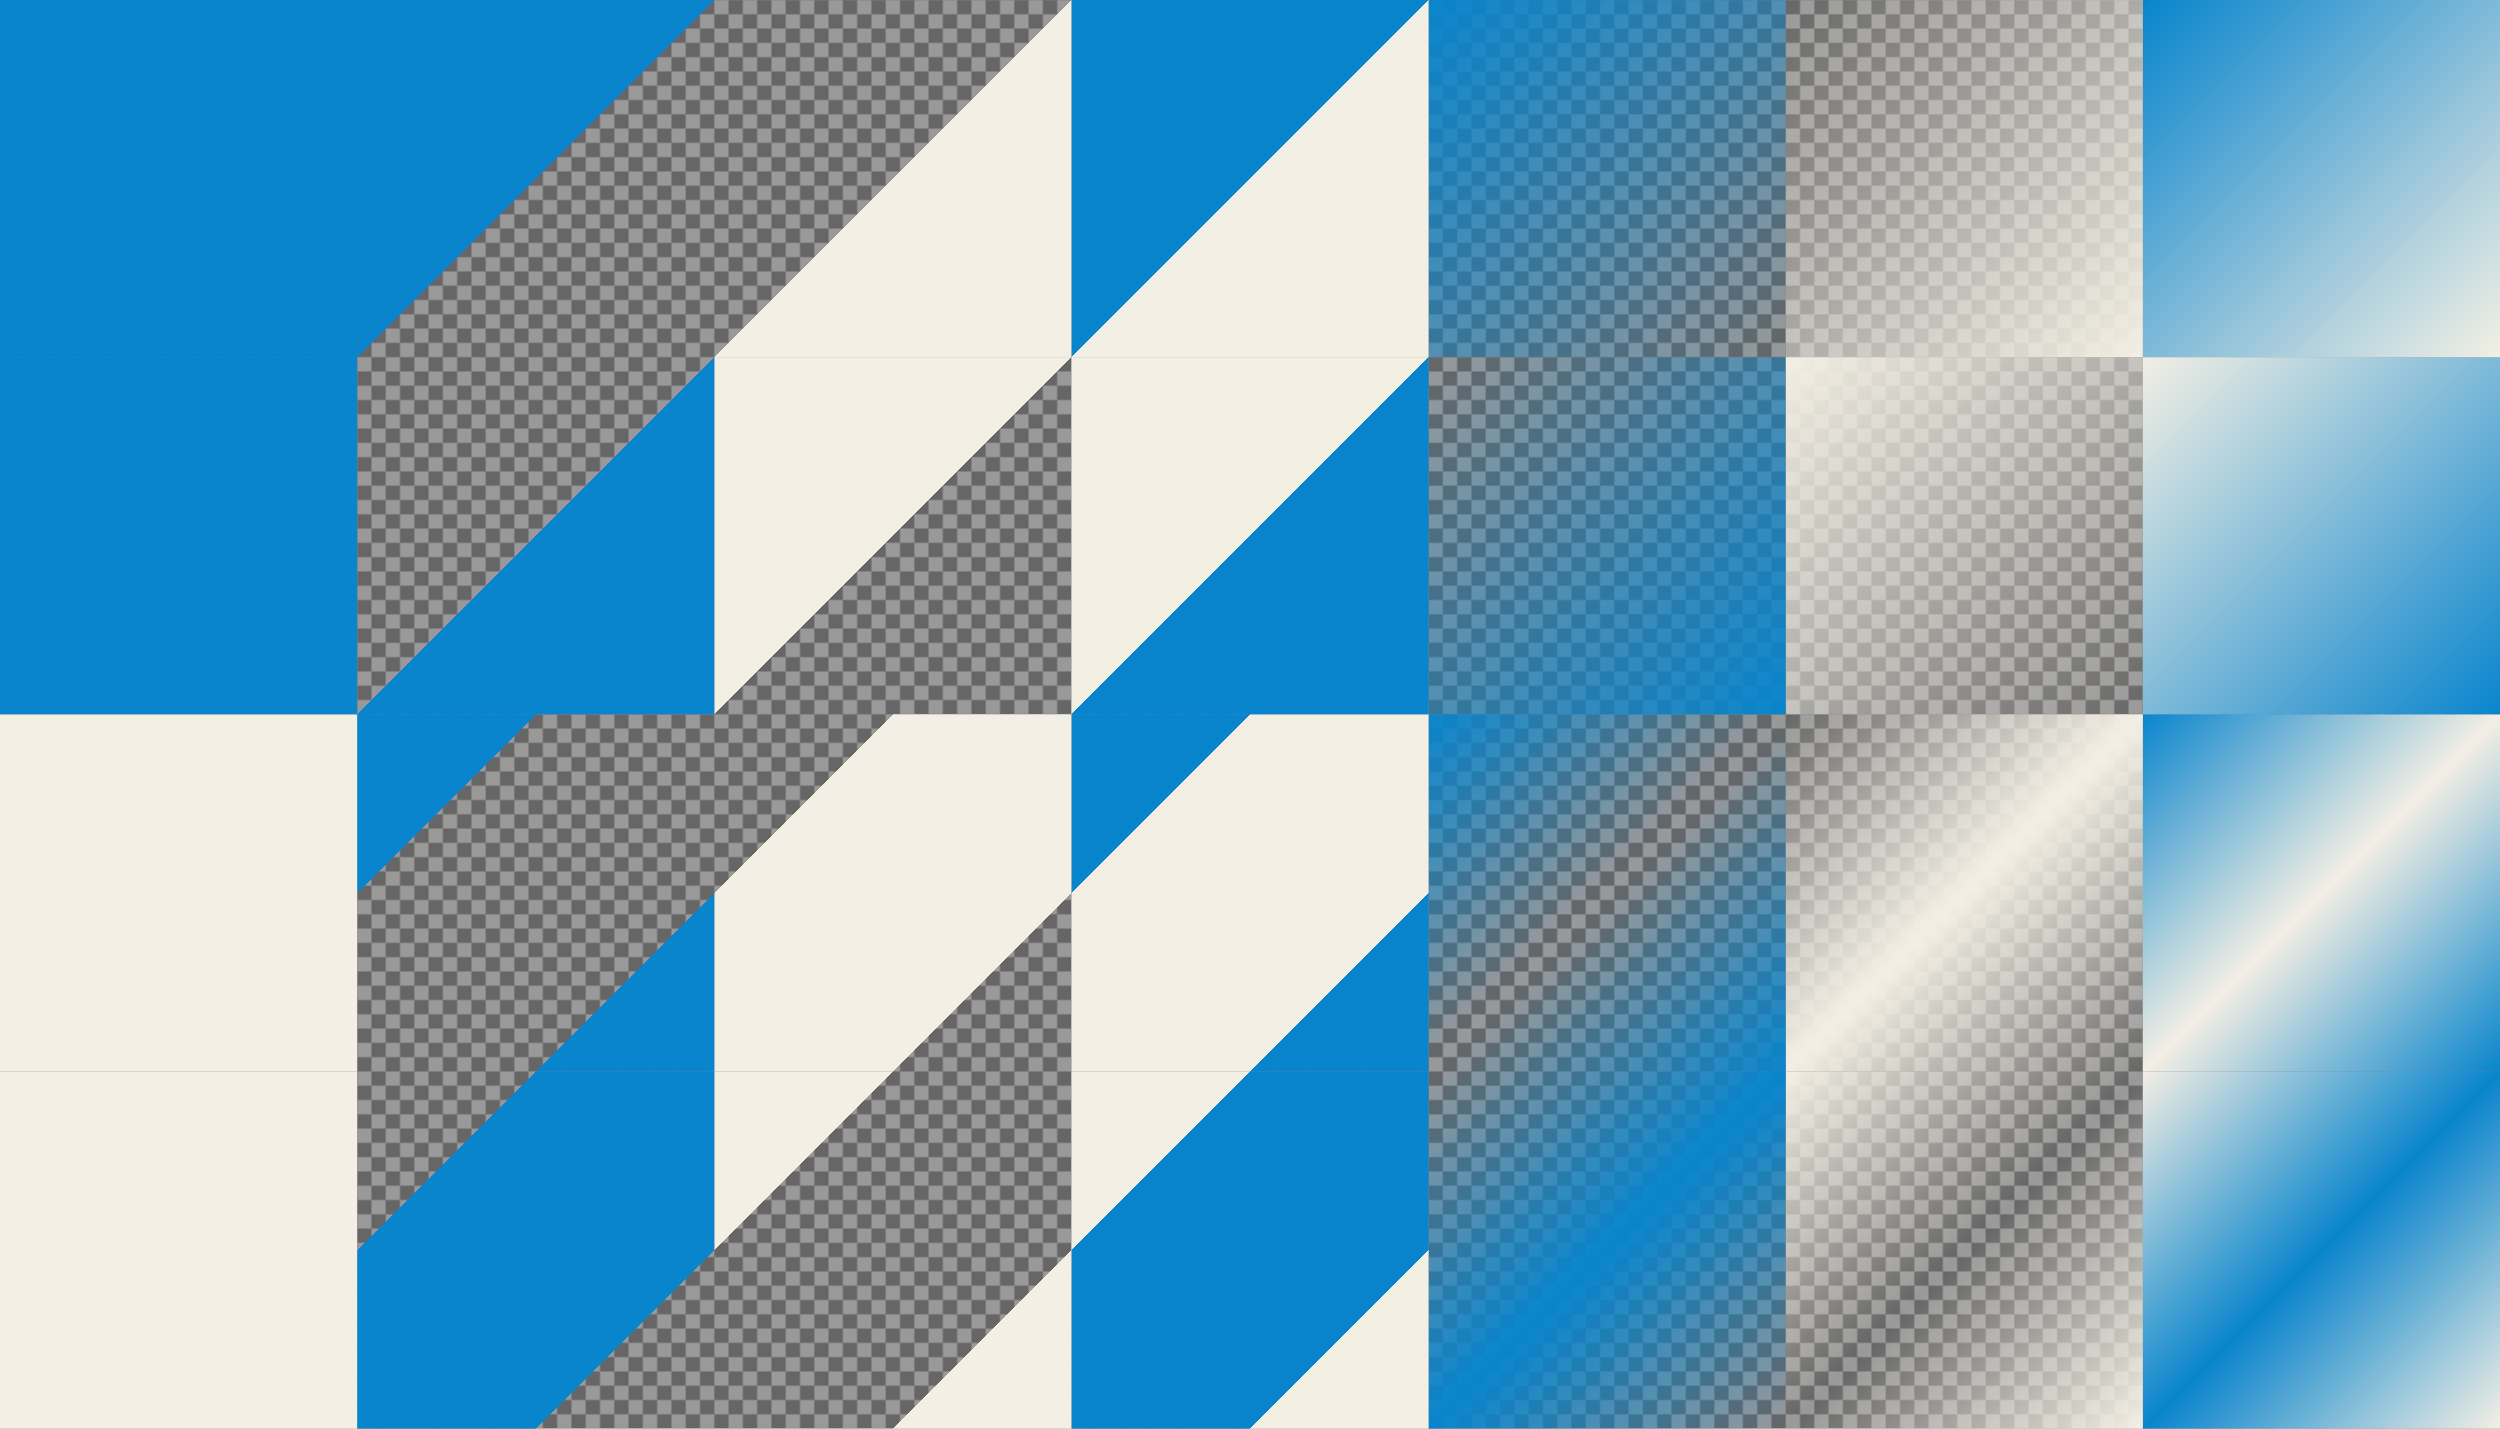
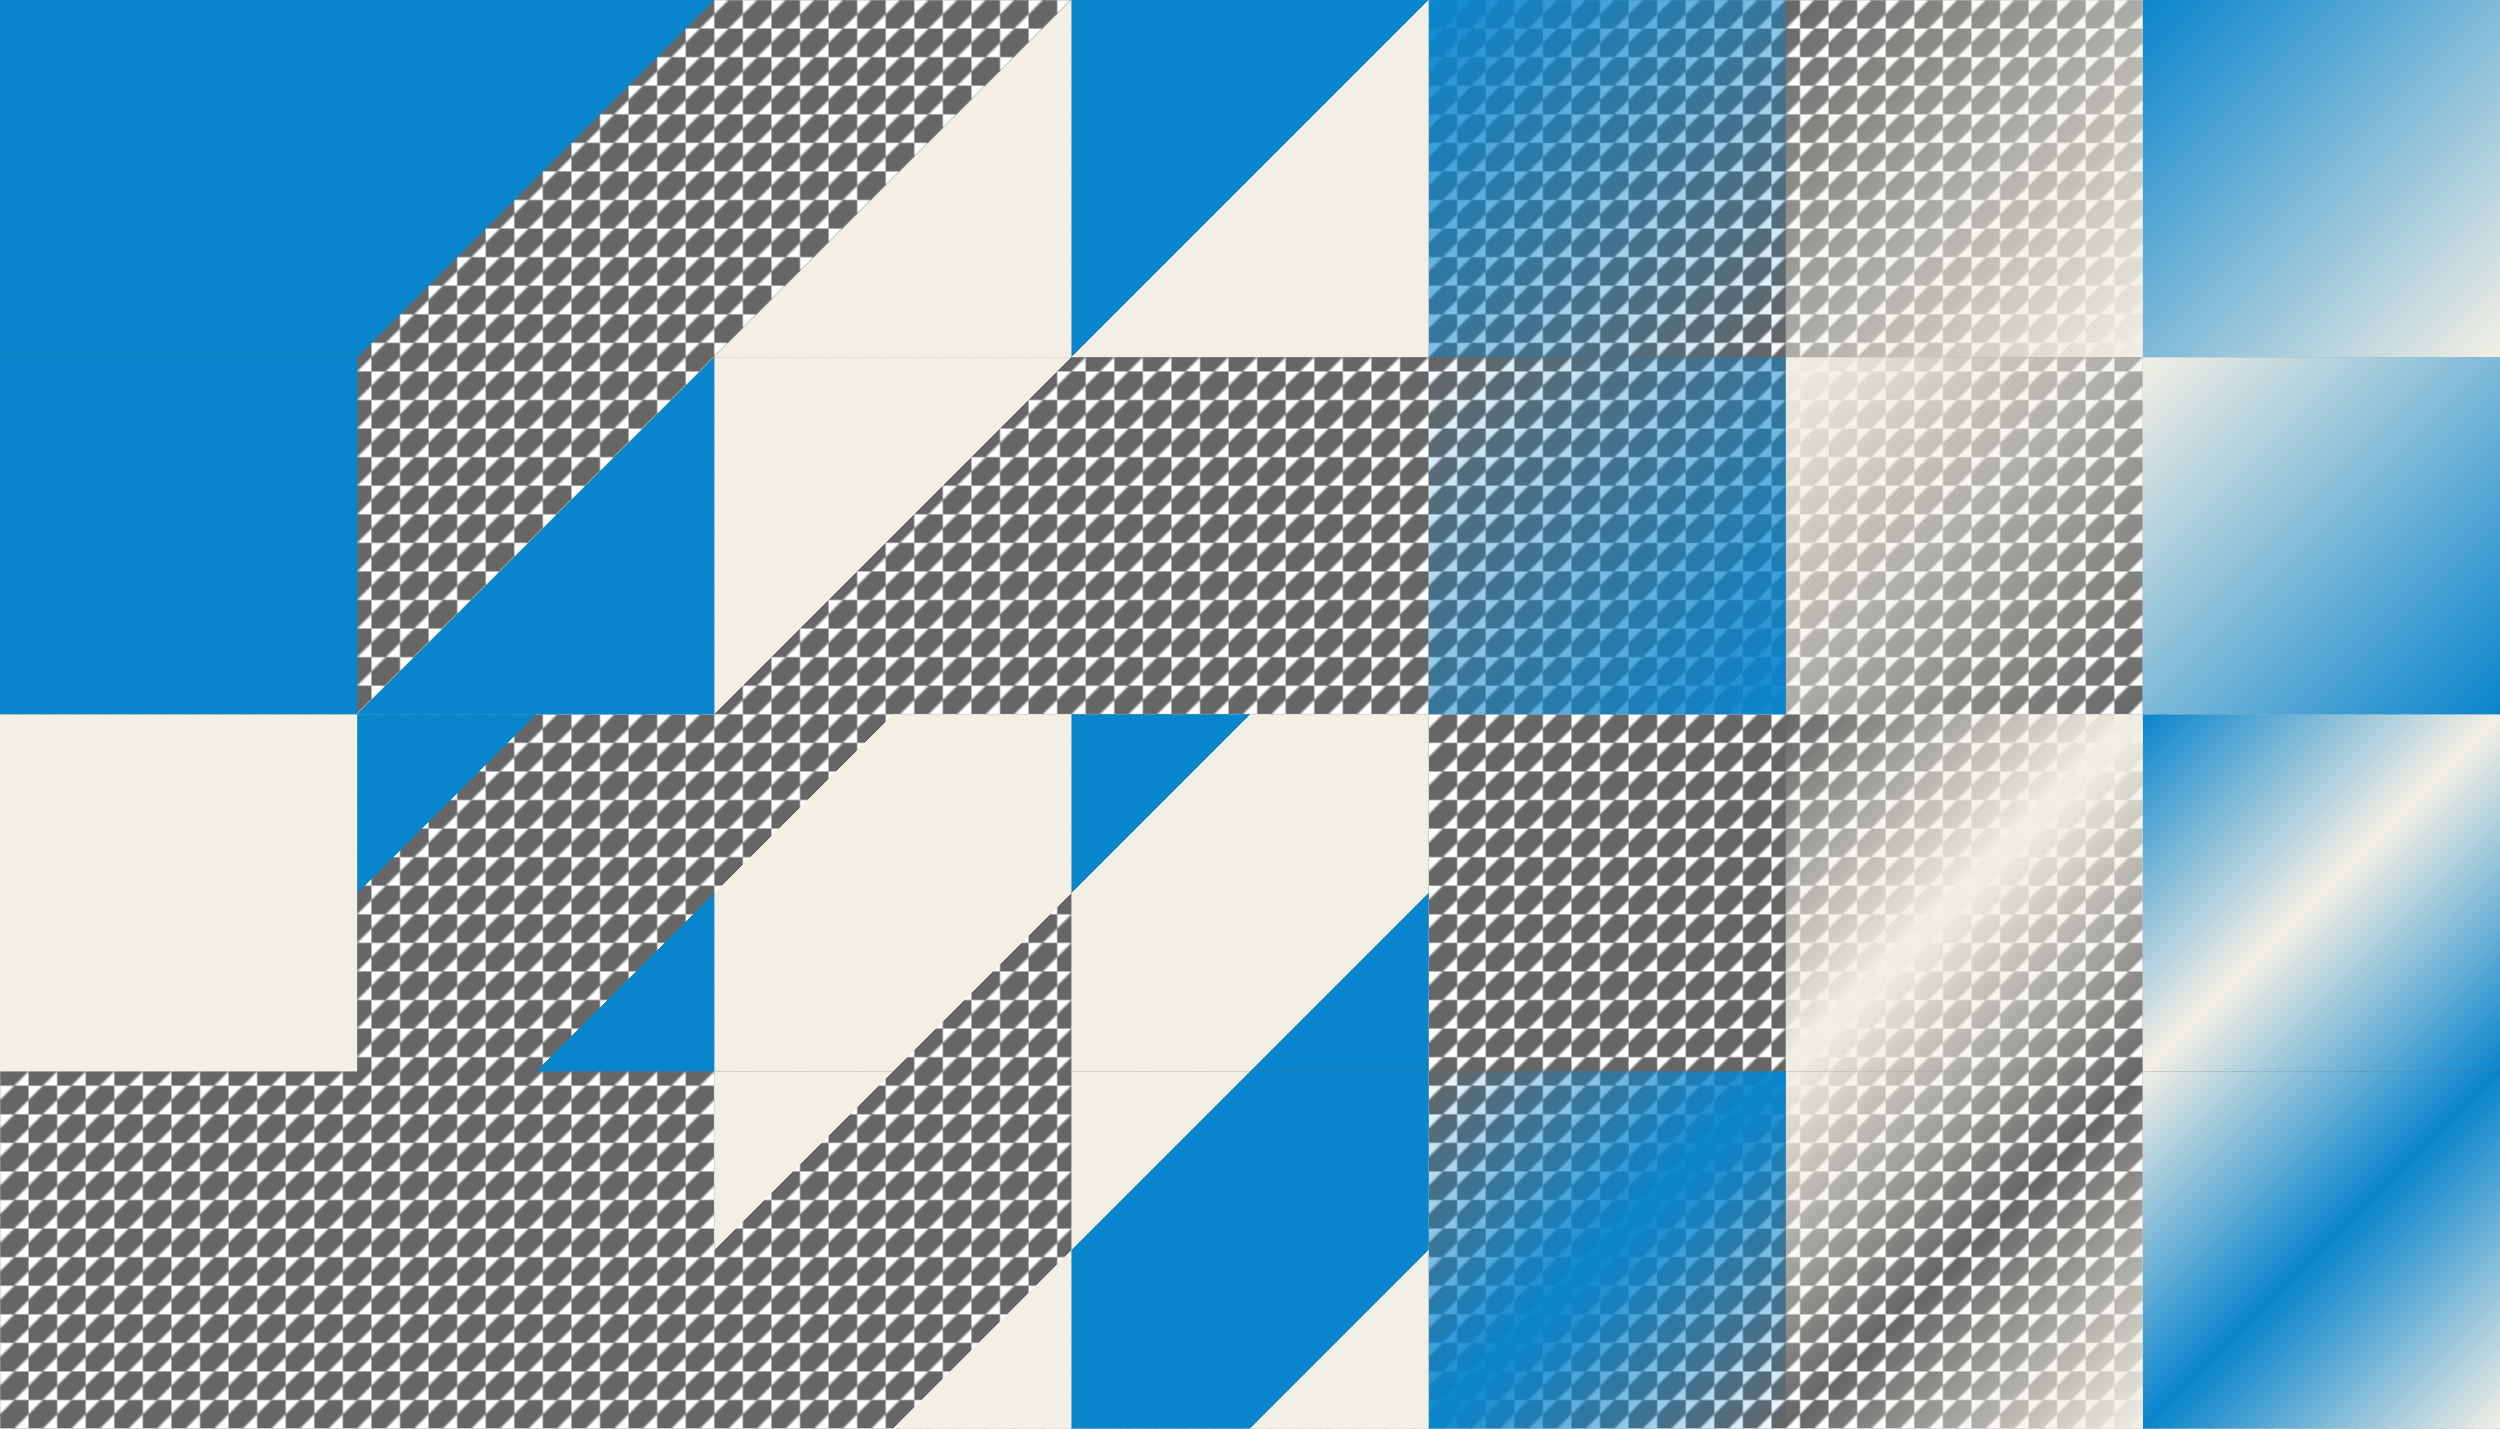
<svg xmlns="http://www.w3.org/2000/svg" xmlns:xlink="http://www.w3.org/1999/xlink" version="1.1" viewBox="0 0 1400 800">
  <defs>
    <linearGradient id="c" x1="662.38" x2="862.38" y1="1767.6" y2="1967.6" gradientTransform="translate(-462.38 -1167.6)" gradientUnits="userSpaceOnUse">
      <stop stop-color="#0985cd" stop-opacity="0" offset="0" />
      <stop stop-color="#0985cd" stop-opacity="0" offset=".25" />
      <stop stop-color="#0985cd" offset=".25" />
      <stop stop-color="#0985cd" offset=".75" />
      <stop stop-color="#0985cd" stop-opacity="0" offset=".75" />
      <stop stop-color="#0985cd" stop-opacity="0" offset="1" />
    </linearGradient>
    <linearGradient id="d" x1="862.38" x2="1062.4" y1="1767.6" y2="1967.6" gradientTransform="translate(-662.38 -1367.6)" gradientUnits="userSpaceOnUse">
      <stop stop-color="#0985cd" offset="0" />
      <stop stop-color="#0985cd" offset=".25" />
      <stop stop-color="#0985cd" stop-opacity="0" offset=".25" />
      <stop stop-color="#0985cd" stop-opacity="0" offset=".75" />
      <stop stop-color="#0985cd" offset=".75" />
      <stop stop-color="#0985cd" offset="1" />
    </linearGradient>
    <linearGradient id="e" x1="862.38" x2="1062.4" y1="1767.6" y2="1967.6" gradientTransform="translate(-62.376 -1367.6)" gradientUnits="userSpaceOnUse">
      <stop stop-color="#0985cd" offset="0" />
      <stop stop-color="#0985cd" stop-opacity="0" offset=".5" />
      <stop stop-color="#0985cd" offset="1" />
    </linearGradient>
    <linearGradient id="f" x1="662.38" x2="862.38" y1="1767.6" y2="1967.6" gradientTransform="translate(137.62 -1167.6)" gradientUnits="userSpaceOnUse">
      <stop stop-color="#0985cd" stop-opacity="0" offset="0" />
      <stop stop-color="#0985cd" offset=".5" />
      <stop stop-color="#0985cd" stop-opacity="0" offset="1" />
    </linearGradient>
    <linearGradient id="g" x1="62.376" x2="262.38" y1="1767.6" y2="1967.6" gradientTransform="translate(137.62 -1767.6)" gradientUnits="userSpaceOnUse">
      <stop stop-color="#0985cd" offset="0" />
      <stop stop-color="#0985cd" offset=".5" />
      <stop stop-color="#0985cd" stop-opacity="0" offset=".5" />
      <stop stop-color="#0985cd" stop-opacity="0" offset="1" />
    </linearGradient>
    <linearGradient id="h" x1="-137.62" x2="62.376" y1="1767.6" y2="1967.6" gradientTransform="translate(337.62 -1567.6)" gradientUnits="userSpaceOnUse">
      <stop stop-color="#0985cd" stop-opacity="0" offset="0" />
      <stop stop-color="#0985cd" stop-opacity="0" offset=".5" />
      <stop stop-color="#0985cd" offset=".5" />
      <stop stop-color="#0985cd" offset="1" />
    </linearGradient>
    <linearGradient id="i" x1="-337.62" x2="-137.62" y1="1767.6" y2="1967.6" gradientTransform="translate(1137.6 -1767.6)" gradientUnits="userSpaceOnUse">
      <stop stop-color="#0985cd" offset="0" />
      <stop stop-color="#0985cd" stop-opacity="0" offset="1" />
    </linearGradient>
    <linearGradient id="j" x1="-537.62" x2="-337.62" y1="1767.6" y2="1967.6" gradientTransform="translate(1337.6 -1567.6)" gradientUnits="userSpaceOnUse">
      <stop stop-color="#0985cd" stop-opacity="0" offset="0" />
      <stop stop-color="#0985cd" offset="1" />
    </linearGradient>
    <linearGradient id="k" x1="-737.62" x2="-537.62" y1="1767.6" y2="1967.6" gradientTransform="translate(737.62 -1167.6)" gradientUnits="userSpaceOnUse">
      <stop stop-color="#f3efe4" offset="0" />
      <stop stop-color="#f3efe4" offset="1" />
    </linearGradient>
    <pattern id="a" xlink:href="#b" patternTransform="translate(0 784)" />
    <pattern id="b" width="16" height="16" patternTransform="translate(0 1584)" patternUnits="userSpaceOnUse">
      <g transform="translate(0 -1584)">
        <path d="m8 1584h8v8l-8 8h-8v-8z" color="#f3efe4" color-rendering="auto" fill="#666" image-rendering="auto" shape-rendering="auto" solid-color="#f3efe4" style="isolation:auto;mix-blend-mode:normal" />
-         <path d="m16 1592v8h-8v-16h-8v8z" color="#f3efe4" color-rendering="auto" fill="#999" image-rendering="auto" shape-rendering="auto" solid-color="#f3efe4" style="isolation:auto;mix-blend-mode:normal" />
      </g>
    </pattern>
    <linearGradient id="l" x1="-737.62" x2="-537.62" y1="1767.6" y2="1967.6" gradientTransform="translate(737.62 -1567.6)" gradientUnits="userSpaceOnUse">
      <stop stop-color="#0985cd" offset="0" />
      <stop stop-color="#0985cd" offset="1" />
    </linearGradient>
    <linearGradient id="ab" x1="662.38" x2="862.38" y1="1767.6" y2="1967.6" gradientTransform="translate(337.62 -1367.6)" gradientUnits="userSpaceOnUse">
      <stop stop-color="#f3efe4" stop-opacity="0" offset="0" />
      <stop stop-color="#f3efe4" offset=".5" />
      <stop stop-color="#f3efe4" stop-opacity="0" offset="1" />
    </linearGradient>
    <linearGradient id="aa" x1="662.38" x2="862.38" y1="1767.6" y2="1967.6" gradientTransform="translate(-262.38 -1367.6)" gradientUnits="userSpaceOnUse">
      <stop stop-color="#f3efe4" stop-opacity="0" offset="0" />
      <stop stop-color="#f3efe4" stop-opacity="0" offset=".25" />
      <stop stop-color="#f3efe4" offset=".25" />
      <stop stop-color="#f3efe4" offset=".75" />
      <stop stop-color="#f3efe4" stop-opacity="0" offset=".75" />
      <stop stop-color="#f3efe4" stop-opacity="0" offset="1" />
    </linearGradient>
    <linearGradient id="z" x1="862.38" x2="1062.4" y1="1767.6" y2="1967.6" gradientTransform="translate(137.62 -1167.6)" gradientUnits="userSpaceOnUse">
      <stop stop-color="#f3efe4" offset="0" />
      <stop stop-color="#f3efe4" stop-opacity="0" offset=".5" />
      <stop stop-color="#f3efe4" offset="1" />
    </linearGradient>
    <linearGradient id="y" x1="862.38" x2="1062.4" y1="1767.6" y2="1967.6" gradientTransform="translate(-462.38 -1167.6)" gradientUnits="userSpaceOnUse">
      <stop stop-color="#f3efe4" offset="0" />
      <stop stop-color="#f3efe4" offset=".25" />
      <stop stop-color="#f3efe4" stop-opacity="0" offset=".25" />
      <stop stop-color="#f3efe4" stop-opacity="0" offset=".75" />
      <stop stop-color="#f3efe4" offset=".75" />
      <stop stop-color="#f3efe4" offset="1" />
    </linearGradient>
    <linearGradient id="x" x1="-537.62" x2="-337.62" y1="1767.6" y2="1967.6" gradientTransform="translate(1537.6 -1767.6)" gradientUnits="userSpaceOnUse">
      <stop stop-color="#f3efe4" stop-opacity="0" offset="0" />
      <stop stop-color="#f3efe4" offset="1" />
    </linearGradient>
    <linearGradient id="w" x1="-137.62" x2="62.376" y1="1767.6" y2="1967.6" gradientTransform="translate(537.62 -1767.6)" gradientUnits="userSpaceOnUse">
      <stop stop-color="#f3efe4" stop-opacity="0" offset="0" />
      <stop stop-color="#f3efe4" stop-opacity="0" offset=".5" />
      <stop stop-color="#f3efe4" offset=".5" />
      <stop stop-color="#f3efe4" offset="1" />
    </linearGradient>
    <linearGradient id="v" x1="-337.62" x2="-137.62" y1="1767.6" y2="1967.6" gradientTransform="translate(1337.6 -1567.6)" gradientUnits="userSpaceOnUse">
      <stop stop-color="#f3efe4" offset="0" />
      <stop stop-color="#f3efe4" stop-opacity="0" offset="1" />
    </linearGradient>
    <linearGradient id="u" x1="62.376" x2="262.38" y1="1767.6" y2="1967.6" gradientTransform="translate(337.62 -1567.6)" gradientUnits="userSpaceOnUse">
      <stop stop-color="#f3efe4" offset="0" />
      <stop stop-color="#f3efe4" offset=".5" />
      <stop stop-color="#f3efe4" stop-opacity="0" offset=".5" />
      <stop stop-color="#f3efe4" stop-opacity="0" offset="1" />
    </linearGradient>
    <linearGradient id="t" x1="662.38" x2="862.38" y1="1767.6" y2="1967.6" gradientTransform="translate(537.62 -1167.6)" gradientUnits="userSpaceOnUse">
      <stop stop-color="#f3efe4" offset="0" />
      <stop stop-color="#0985cd" offset=".5" />
      <stop stop-color="#f3efe4" offset="1" />
    </linearGradient>
    <linearGradient id="s" x1="662.38" x2="862.38" y1="1767.6" y2="1967.6" gradientTransform="translate(-62.376 -1167.6)" gradientUnits="userSpaceOnUse">
      <stop stop-color="#f3efe4" offset="0" />
      <stop stop-color="#f3efe4" offset=".25" />
      <stop stop-color="#0985cd" offset=".25" />
      <stop stop-color="#0985cd" offset=".75" />
      <stop stop-color="#f3efe4" offset=".75" />
      <stop stop-color="#f3efe4" offset="1" />
    </linearGradient>
    <linearGradient id="r" x1="862.38" x2="1062.4" y1="1767.6" y2="1967.6" gradientTransform="translate(337.62 -1367.6)" gradientUnits="userSpaceOnUse">
      <stop stop-color="#0985cd" offset="0" />
      <stop stop-color="#f3efe4" offset=".5" />
      <stop stop-color="#0985cd" offset="1" />
    </linearGradient>
    <linearGradient id="q" x1="862.38" x2="1062.4" y1="1767.6" y2="1967.6" gradientTransform="translate(-262.38 -1367.6)" gradientUnits="userSpaceOnUse">
      <stop stop-color="#0985cd" offset="0" />
      <stop stop-color="#0985cd" offset=".25" />
      <stop stop-color="#f3efe4" offset=".25" />
      <stop stop-color="#f3efe4" offset=".75" />
      <stop stop-color="#0985cd" offset=".75" />
      <stop stop-color="#0985cd" offset="1" />
    </linearGradient>
    <linearGradient id="p" x1="-537.62" x2="-337.62" y1="1767.6" y2="1967.6" gradientTransform="translate(1737.6 -1567.6)" gradientUnits="userSpaceOnUse">
      <stop stop-color="#f3efe4" offset="0" />
      <stop stop-color="#0985cd" offset="1" />
    </linearGradient>
    <linearGradient id="o" x1="-137.62" x2="62.376" y1="1767.6" y2="1967.6" gradientTransform="translate(737.62 -1567.6)" gradientUnits="userSpaceOnUse">
      <stop stop-color="#f3efe4" offset="0" />
      <stop stop-color="#f3efe4" offset=".5" />
      <stop stop-color="#0985cd" offset=".5" />
      <stop stop-color="#0985cd" offset="1" />
    </linearGradient>
    <linearGradient id="n" x1="-337.62" x2="-137.62" y1="1767.6" y2="1967.6" gradientTransform="translate(1537.6 -1767.6)" gradientUnits="userSpaceOnUse">
      <stop stop-color="#0985cd" offset="0" />
      <stop stop-color="#f3efe4" offset="1" />
    </linearGradient>
    <linearGradient id="m" x1="62.376" x2="262.38" y1="1767.6" y2="1967.6" gradientTransform="translate(537.62 -1767.6)" gradientUnits="userSpaceOnUse">
      <stop stop-color="#0985cd" offset="0" />
      <stop stop-color="#0985cd" offset=".5" />
      <stop stop-color="#f3efe4" offset=".5" />
      <stop stop-color="#f3efe4" offset="1" />
    </linearGradient>
  </defs>
  <path d="m1.1369e-13 1.1369e-13h1400v800h-1400z" color="#f3efe4" color-rendering="auto" fill="url(#a)" image-rendering="auto" shape-rendering="auto" solid-color="#f3efe4" style="isolation:auto;mix-blend-mode:normal" />
  <path d="m1200 600h200v200h-200z" color="#f3efe4" color-rendering="auto" fill="url(#t)" image-rendering="auto" shape-rendering="auto" solid-color="#f3efe4" style="isolation:auto;mix-blend-mode:normal" />
  <path d="m1e3 600h200v200h-200z" color="#f3efe4" color-rendering="auto" fill="url(#z)" image-rendering="auto" shape-rendering="auto" solid-color="#f3efe4" style="isolation:auto;mix-blend-mode:normal" />
  <path d="m800 600h200v200h-200z" color="#f3efe4" color-rendering="auto" fill="url(#f)" image-rendering="auto" shape-rendering="auto" solid-color="#f3efe4" style="isolation:auto;mix-blend-mode:normal" />
  <path d="m600 600h200v200h-200z" color="#f3efe4" color-rendering="auto" fill="url(#s)" image-rendering="auto" shape-rendering="auto" solid-color="#f3efe4" style="isolation:auto;mix-blend-mode:normal" />
  <path d="m400 600h200v200h-200z" color="#f3efe4" color-rendering="auto" fill="url(#y)" image-rendering="auto" shape-rendering="auto" solid-color="#f3efe4" style="isolation:auto;mix-blend-mode:normal" />
-   <path d="m200 600h200v200h-200z" color="#f3efe4" color-rendering="auto" fill="url(#c)" image-rendering="auto" shape-rendering="auto" solid-color="#f3efe4" style="isolation:auto;mix-blend-mode:normal" />
-   <path d="m1.9895e-13 600h200v200h-200z" color="#f3efe4" color-rendering="auto" fill="url(#k)" image-rendering="auto" shape-rendering="auto" solid-color="#f3efe4" style="isolation:auto;mix-blend-mode:normal" />
  <path d="m1200 400h200v200h-200z" color="#f3efe4" color-rendering="auto" fill="url(#r)" image-rendering="auto" shape-rendering="auto" solid-color="#f3efe4" style="isolation:auto;mix-blend-mode:normal" />
  <path d="m1e3 400h200v200h-200z" color="#f3efe4" color-rendering="auto" fill="url(#ab)" image-rendering="auto" shape-rendering="auto" solid-color="#f3efe4" style="isolation:auto;mix-blend-mode:normal" />
-   <path d="m800 400h200v200h-200z" color="#f3efe4" color-rendering="auto" fill="url(#e)" image-rendering="auto" shape-rendering="auto" solid-color="#f3efe4" style="isolation:auto;mix-blend-mode:normal" />
  <path d="m600 400h200v200h-200z" color="#f3efe4" color-rendering="auto" fill="url(#q)" image-rendering="auto" shape-rendering="auto" solid-color="#f3efe4" style="isolation:auto;mix-blend-mode:normal" />
  <path d="m400 400h200v200h-200z" color="#f3efe4" color-rendering="auto" fill="url(#aa)" image-rendering="auto" shape-rendering="auto" solid-color="#f3efe4" style="isolation:auto;mix-blend-mode:normal" />
  <path d="m200 400h200v200h-200z" color="#f3efe4" color-rendering="auto" fill="url(#d)" image-rendering="auto" shape-rendering="auto" solid-color="#f3efe4" style="isolation:auto;mix-blend-mode:normal" />
  <path d="m1.9895e-13 400h200v200h-200z" color="#f3efe4" color-rendering="auto" fill="#f3efe4" image-rendering="auto" shape-rendering="auto" solid-color="#f3efe4" style="isolation:auto;mix-blend-mode:normal" />
  <path d="m1200 200h200v200h-200z" color="#f3efe4" color-rendering="auto" fill="url(#p)" image-rendering="auto" shape-rendering="auto" solid-color="#f3efe4" style="isolation:auto;mix-blend-mode:normal" />
  <path d="m1e3 200h200v200h-200z" color="#f3efe4" color-rendering="auto" fill="url(#v)" image-rendering="auto" shape-rendering="auto" solid-color="#f3efe4" style="isolation:auto;mix-blend-mode:normal" />
  <path d="m800 200h200v200h-200z" color="#f3efe4" color-rendering="auto" fill="url(#j)" image-rendering="auto" shape-rendering="auto" solid-color="#f3efe4" style="isolation:auto;mix-blend-mode:normal" />
-   <path d="m600 200h200v200h-200z" color="#f3efe4" color-rendering="auto" fill="url(#o)" image-rendering="auto" shape-rendering="auto" solid-color="#f3efe4" style="isolation:auto;mix-blend-mode:normal" />
  <path d="m400 200h200v200h-200z" color="#f3efe4" color-rendering="auto" fill="url(#u)" image-rendering="auto" shape-rendering="auto" solid-color="#f3efe4" style="isolation:auto;mix-blend-mode:normal" />
  <path d="m200 200h200v200h-200z" color="#f3efe4" color-rendering="auto" fill="url(#h)" image-rendering="auto" shape-rendering="auto" solid-color="#f3efe4" style="isolation:auto;mix-blend-mode:normal" />
  <path d="m0 200h200v200h-200z" color="#f3efe4" color-rendering="auto" fill="url(#l)" image-rendering="auto" shape-rendering="auto" solid-color="#f3efe4" style="isolation:auto;mix-blend-mode:normal" />
  <path d="m1200 0h200v200h-200z" color="#f3efe4" color-rendering="auto" fill="url(#n)" image-rendering="auto" shape-rendering="auto" solid-color="#f3efe4" style="isolation:auto;mix-blend-mode:normal" />
  <path d="m1e3 2.2737e-13h200v200h-200z" color="#f3efe4" color-rendering="auto" fill="url(#x)" image-rendering="auto" shape-rendering="auto" solid-color="#f3efe4" style="isolation:auto;mix-blend-mode:normal" />
  <path d="m800-3.4106e-13h200v200h-200z" color="#f3efe4" color-rendering="auto" fill="url(#i)" image-rendering="auto" shape-rendering="auto" solid-color="#f3efe4" style="isolation:auto;mix-blend-mode:normal" />
  <path d="m600-3.4106e-13h200v200h-200z" color="#f3efe4" color-rendering="auto" fill="url(#m)" image-rendering="auto" shape-rendering="auto" solid-color="#f3efe4" style="isolation:auto;mix-blend-mode:normal" />
  <path d="m400-4.5475e-13h200v200h-200z" color="#f3efe4" color-rendering="auto" fill="url(#w)" image-rendering="auto" shape-rendering="auto" solid-color="#f3efe4" style="isolation:auto;mix-blend-mode:normal" />
  <path d="m200 0h200v200h-200z" color="#f3efe4" color-rendering="auto" fill="url(#g)" image-rendering="auto" shape-rendering="auto" solid-color="#f3efe4" style="isolation:auto;mix-blend-mode:normal" />
  <path d="m0 0h200v200h-200z" color="#f3efe4" color-rendering="auto" fill="#0985cd" image-rendering="auto" shape-rendering="auto" solid-color="#f3efe4" style="isolation:auto;mix-blend-mode:normal" />
</svg>